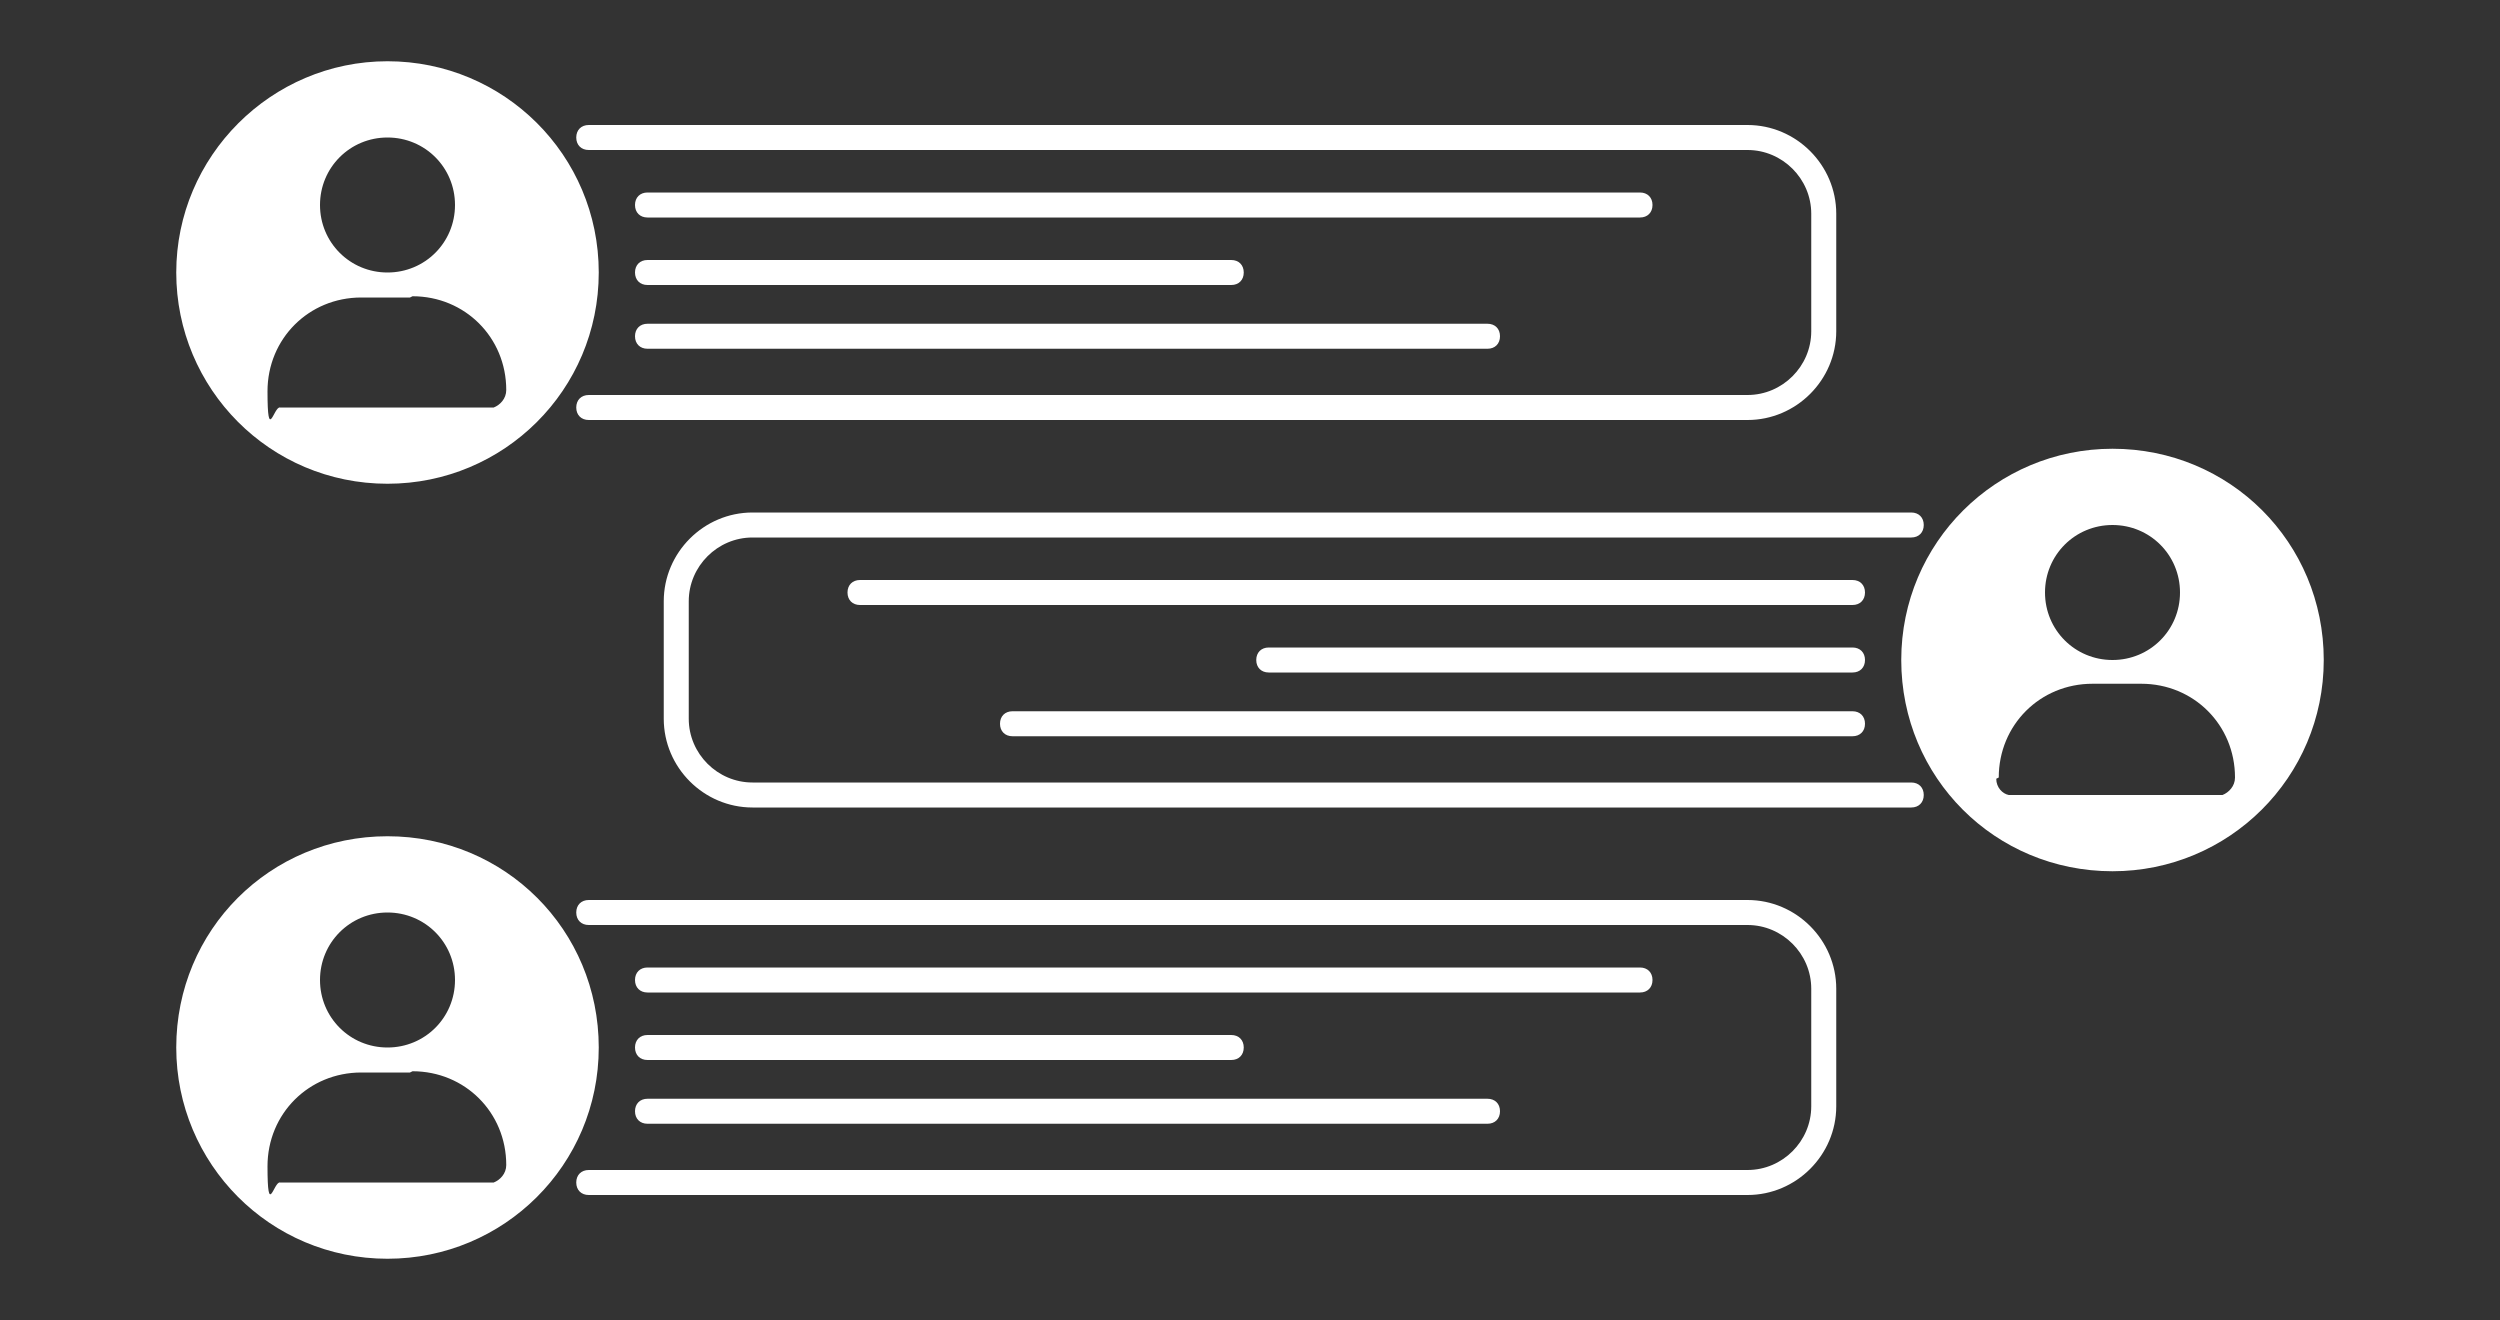
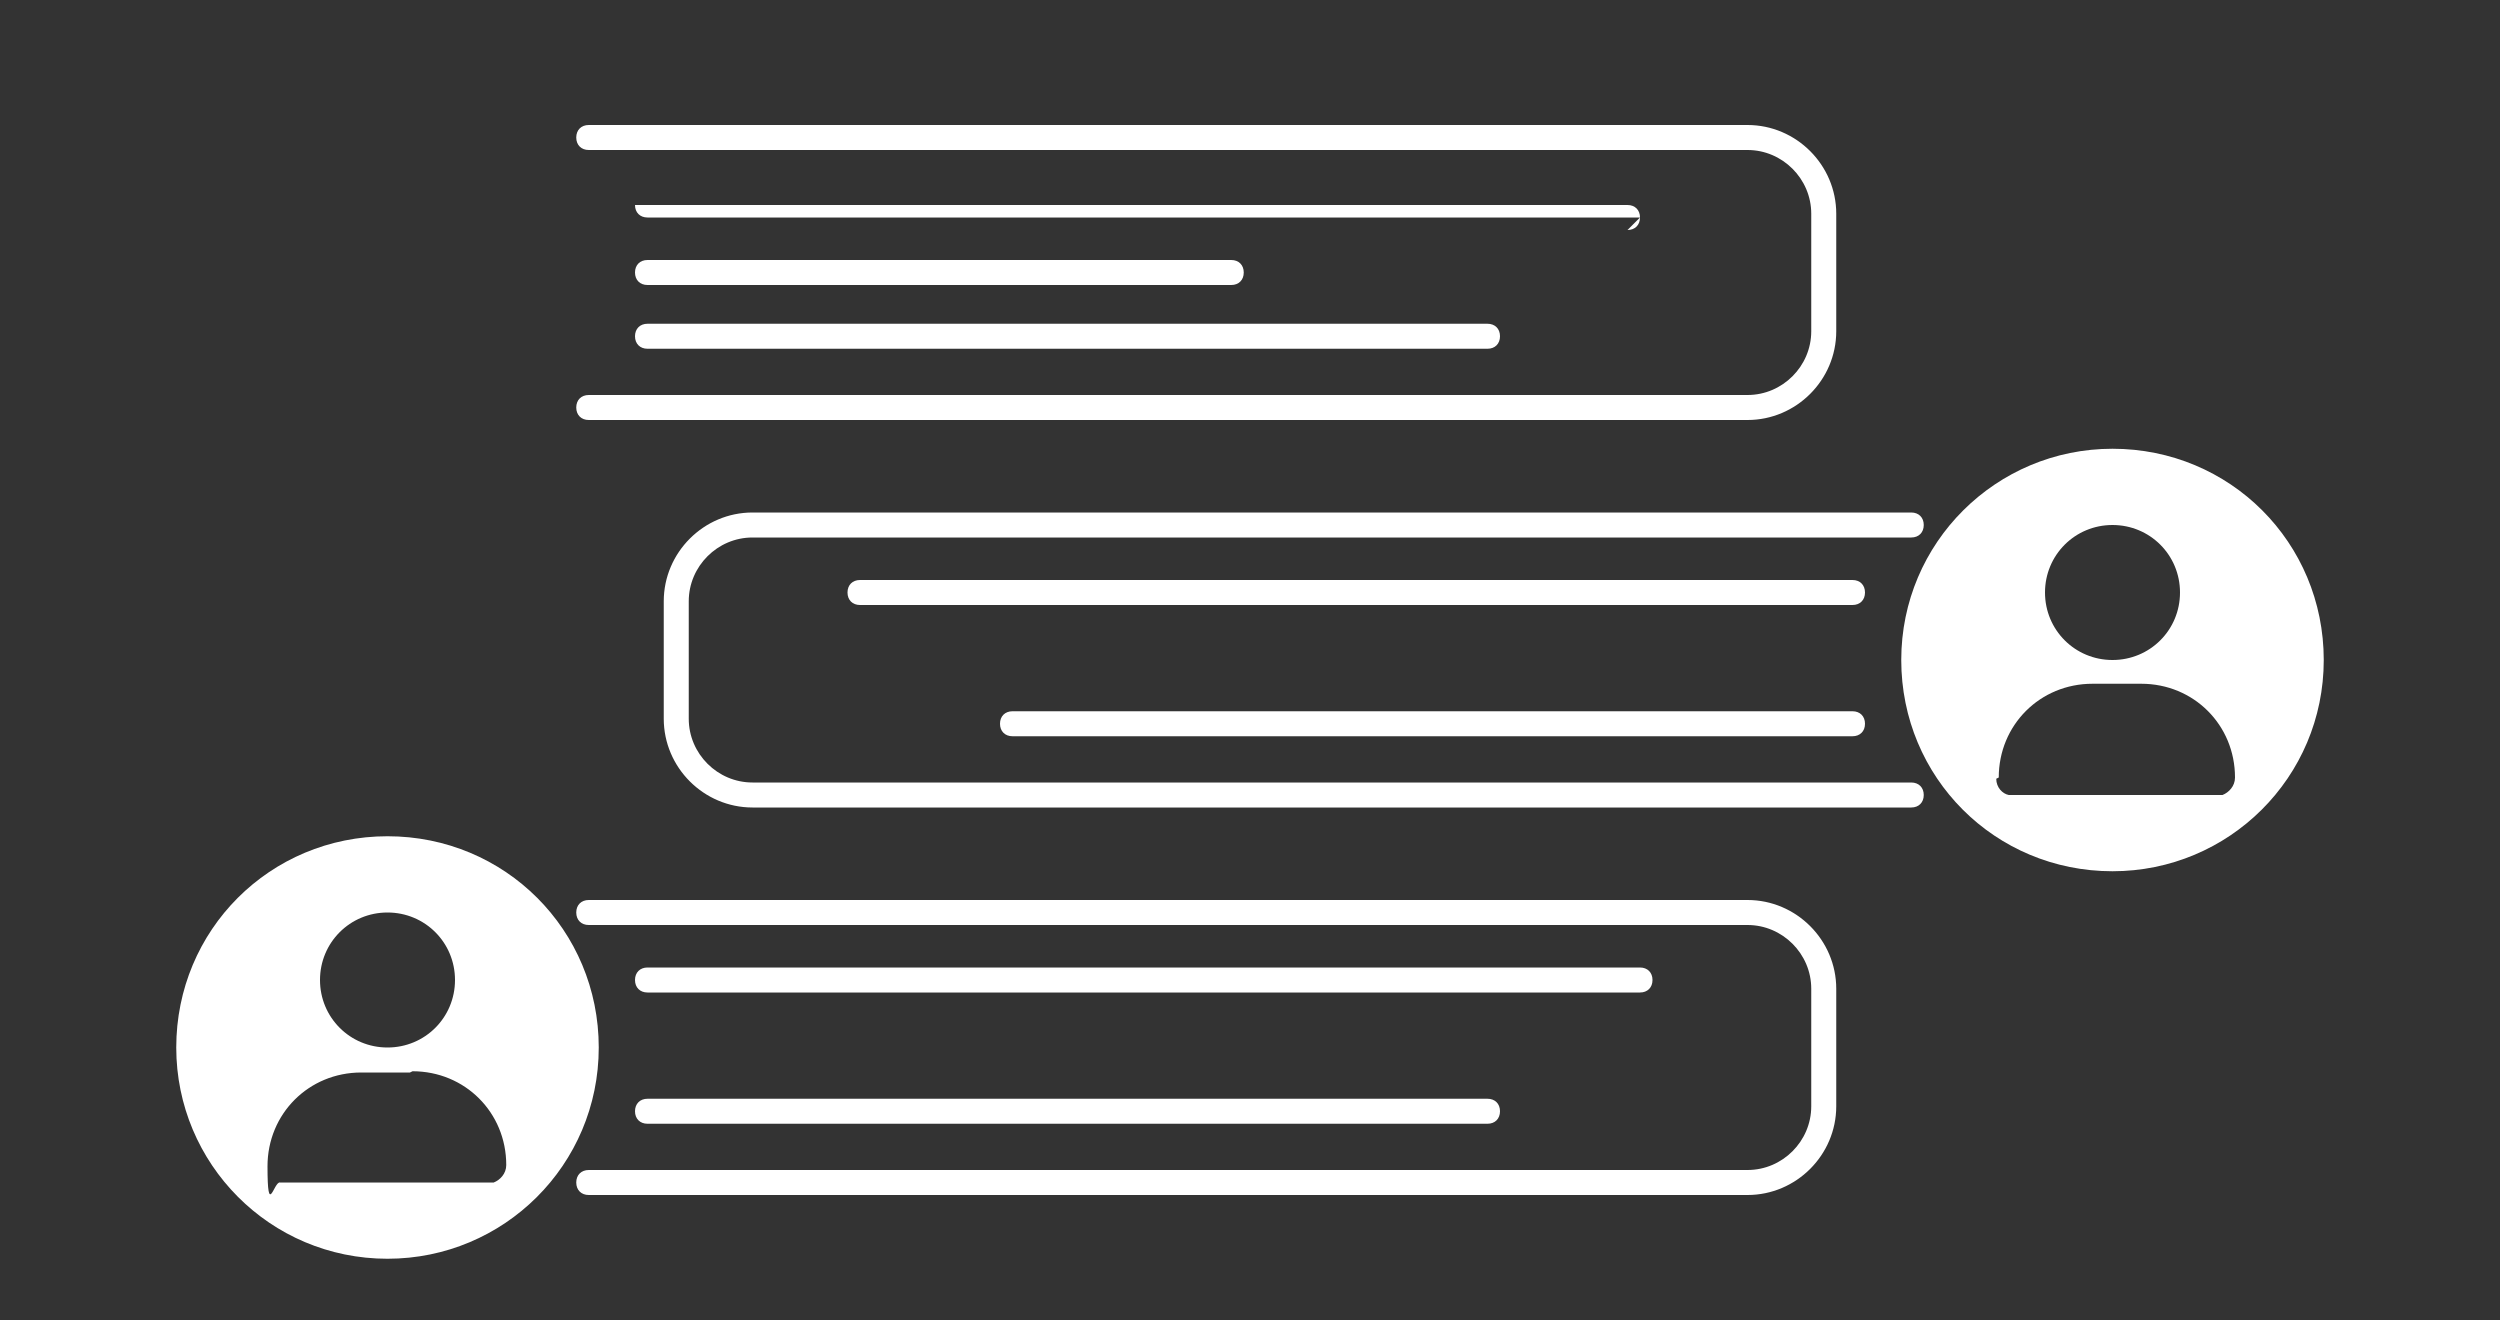
<svg xmlns="http://www.w3.org/2000/svg" id="Group_236" version="1.1" viewBox="0 0 200 105.6">
  <rect x="0" y="0" width="200" height="105.6" fill="#333333" stroke="none" />
  <defs>
    <style>
      .st0 {
        fill-rule: evenodd;
      }

      .st0, .st1 {
        fill: #fff;
      }
    </style>
  </defs>
-   <path class="st0" d="M14.1,21.8c0,9.3,7.5,16.9,16.9,16.9,9.3,0,16.9-7.5,16.9-16.9S40.3,4.9,31,4.9,14.1,12.5,14.1,21.8ZM36.4,16.4c0,3-2.4,5.4-5.4,5.4s-5.4-2.4-5.4-5.4,2.4-5.4,5.4-5.4,5.4,2.4,5.4,5.4ZM32.8,23.8h-3.9c-4.2,0-7.5,3.3-7.5,7.5s.5,1.2,1,1.3h.4c0,0,16.3,0,16.3,0h.4c.5-.2,1-.7,1-1.4,0-4.2-3.3-7.5-7.5-7.5Z" />
  <path class="st1" d="M139.8,33.6H47.1c-.6,0-1-.4-1-1s.4-1,1-1h92.7c2.8,0,5.1-2.3,5.1-5.1v-9.4c0-2.8-2.3-5.1-5.1-5.1H47.1c-.6,0-1-.4-1-1s.4-1,1-1h92.7c3.9,0,7.1,3.2,7.1,7.1v9.4c0,3.9-3.2,7.1-7.1,7.1Z" />
-   <path class="st1" d="M131.2,17.4H51.8c-.6,0-1-.4-1-1s.4-1,1-1h79.4c.6,0,1,.4,1,1s-.4,1-1,1Z" />
+   <path class="st1" d="M131.2,17.4H51.8c-.6,0-1-.4-1-1h79.4c.6,0,1,.4,1,1s-.4,1-1,1Z" />
  <path class="st1" d="M98.5,22.8h-46.7c-.6,0-1-.4-1-1s.4-1,1-1h46.7c.6,0,1,.4,1,1s-.4,1-1,1Z" />
  <path class="st1" d="M119,27.9H51.8c-.6,0-1-.4-1-1s.4-1,1-1h67.2c.6,0,1,.4,1,1s-.4,1-1,1Z" />
  <path class="st0" d="M169,35.9c-9.3,0-16.9,7.5-16.9,16.9s7.5,16.9,16.9,16.9c9.3,0,16.9-7.5,16.9-16.9s-7.5-16.9-16.9-16.9ZM169,42c3,0,5.4,2.4,5.4,5.4s-2.4,5.4-5.4,5.4-5.4-2.4-5.4-5.4c0-3,2.4-5.4,5.4-5.4ZM159.7,62.3c0,.7.5,1.2,1,1.3h.4c0,0,16.3,0,16.3,0h.4c.5-.2,1-.7,1-1.4,0-4.2-3.3-7.5-7.5-7.5h-3.9c-4.2,0-7.5,3.3-7.5,7.5Z" />
  <path class="st1" d="M152.9,64.6H60.2c-3.9,0-7.1-3.2-7.1-7.1v-9.4c0-3.9,3.2-7.1,7.1-7.1h92.7c.6,0,1,.4,1,1s-.4,1-1,1H60.2c-2.8,0-5.1,2.3-5.1,5.1v9.4c0,2.8,2.3,5.1,5.1,5.1h92.7c.6,0,1,.4,1,1s-.4,1-1,1Z" />
  <path class="st1" d="M148.2,48.4h-79.4c-.6,0-1-.4-1-1s.4-1,1-1h79.4c.6,0,1,.4,1,1s-.4,1-1,1Z" />
-   <path class="st1" d="M148.2,53.8h-46.7c-.6,0-1-.4-1-1s.4-1,1-1h46.7c.6,0,1,.4,1,1s-.4,1-1,1Z" />
  <path class="st1" d="M148.2,58.9h-67.2c-.6,0-1-.4-1-1s.4-1,1-1h67.2c.6,0,1,.4,1,1s-.4,1-1,1Z" />
  <path class="st0" d="M14.1,83.8c0,9.3,7.5,16.9,16.9,16.9,9.3,0,16.9-7.5,16.9-16.9s-7.5-16.9-16.9-16.9-16.9,7.5-16.9,16.9ZM36.4,78.4c0,3-2.4,5.4-5.4,5.4s-5.4-2.4-5.4-5.4,2.4-5.4,5.4-5.4c3,0,5.4,2.4,5.4,5.4ZM32.8,85.8h-3.9c-4.2,0-7.5,3.3-7.5,7.5s.5,1.2,1,1.3h.4c0,0,16.3,0,16.3,0h.4c.5-.2,1-.7,1-1.4,0-4.2-3.3-7.5-7.5-7.5Z" />
  <path class="st1" d="M139.8,95.6H47.1c-.6,0-1-.4-1-1s.4-1,1-1h92.7c2.8,0,5.1-2.3,5.1-5.1v-9.4c0-2.8-2.3-5.1-5.1-5.1H47.1c-.6,0-1-.4-1-1s.4-1,1-1h92.7c3.9,0,7.1,3.2,7.1,7.1v9.4c0,3.9-3.2,7.1-7.1,7.1Z" />
  <path class="st1" d="M131.2,79.4H51.8c-.6,0-1-.4-1-1s.4-1,1-1h79.4c.6,0,1,.4,1,1s-.4,1-1,1Z" />
-   <path class="st1" d="M98.5,84.8h-46.7c-.6,0-1-.4-1-1s.4-1,1-1h46.7c.6,0,1,.4,1,1s-.4,1-1,1Z" />
  <path class="st1" d="M119,89.9H51.8c-.6,0-1-.4-1-1s.4-1,1-1h67.2c.6,0,1,.4,1,1s-.4,1-1,1Z" />
</svg>